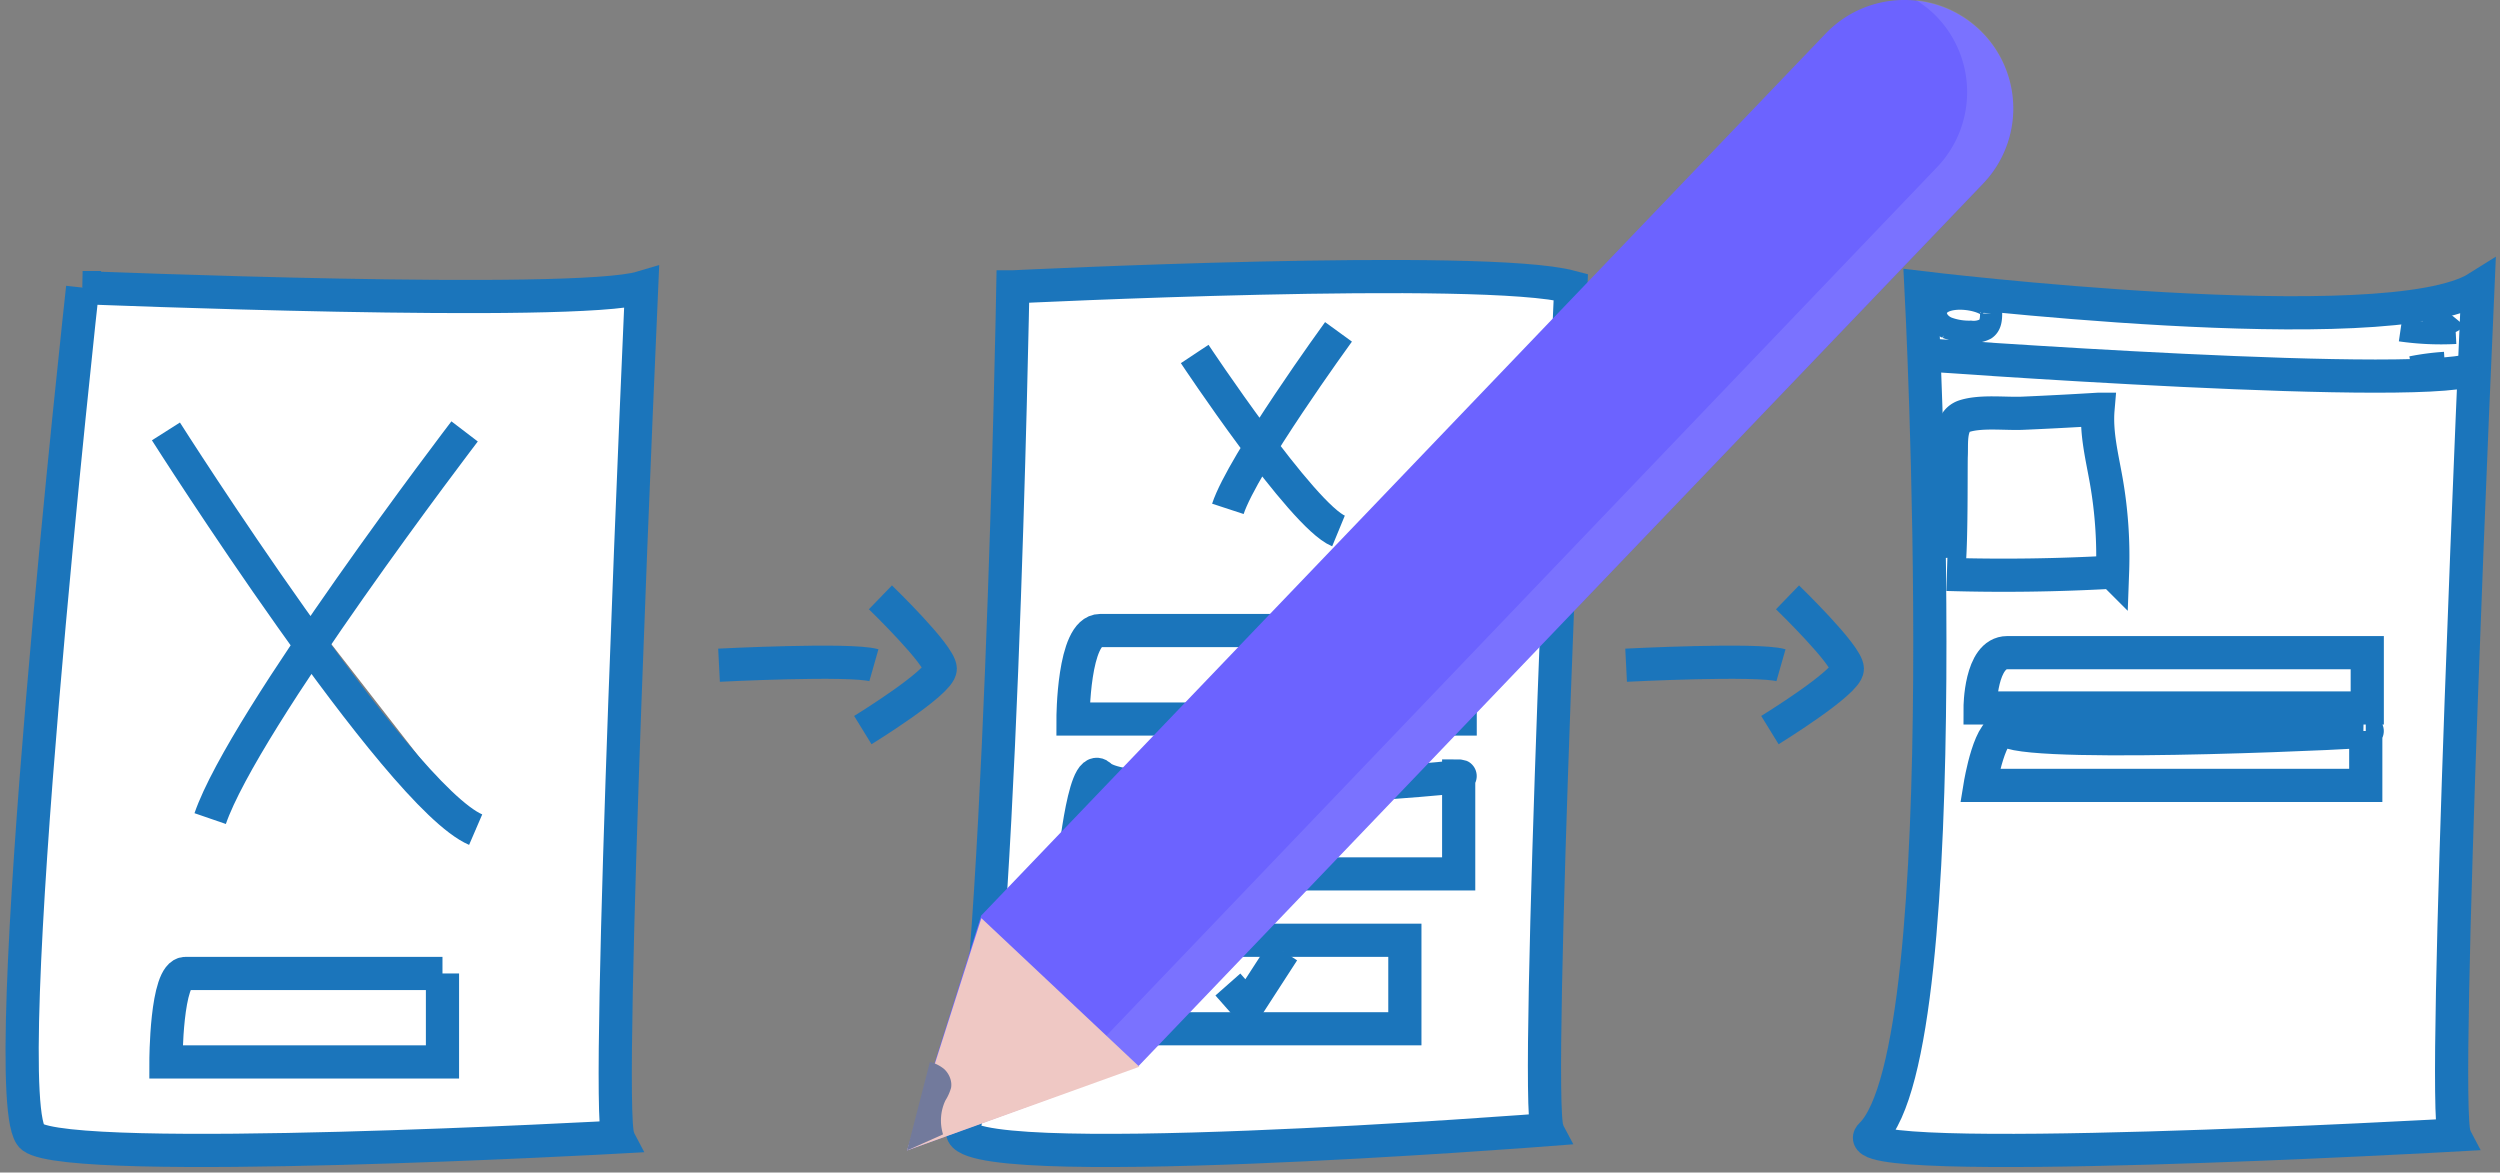
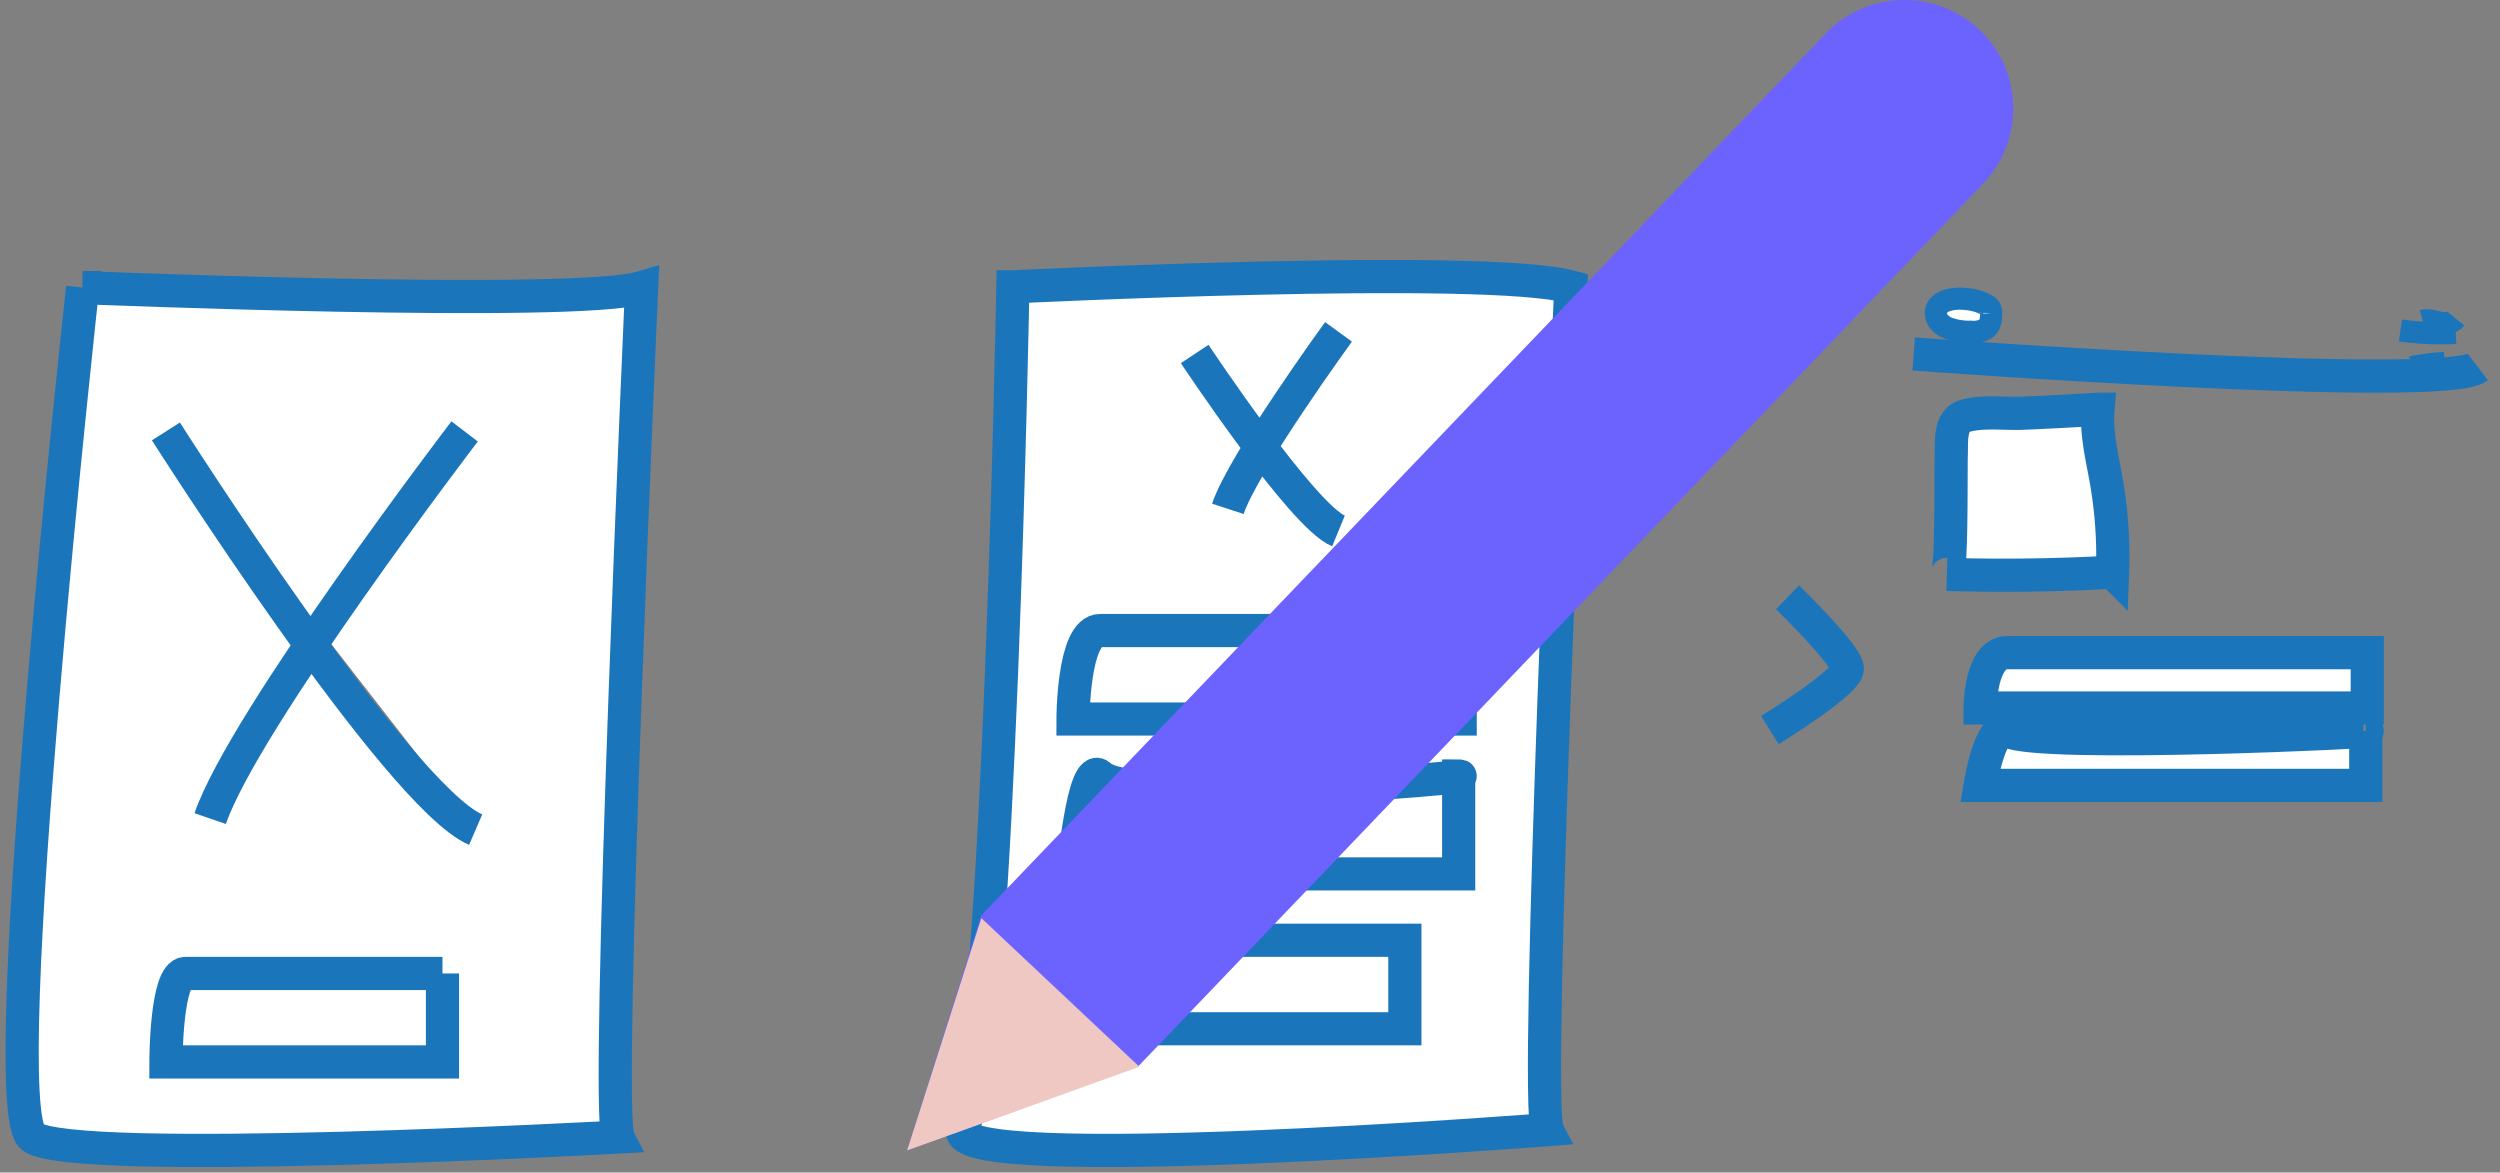
<svg xmlns="http://www.w3.org/2000/svg" width="226" height="106" viewBox="0 0 226 106">
  <rect x="0" y="0" width="226" height="106" fill="#808080" stroke="none" />
  <g fill="none" fill-rule="evenodd">
    <path fill="#FFF" stroke="#1B75BB" stroke-width="3" d="M7.469 26S51.949 27.814 58 26c0 0-3.328 74.372-2.118 76.79 0 0-49.32 2.722-52.952 0C-.7 100.07 7.47 26 7.47 26zM15 39s20.923 32.95 28 36M42 39S22.067 65.096 19 74" />
    <path fill="#FFF" stroke="#1B75BB" stroke-width="3" d="M40 88H16.765C15 88 15 96 15 96h25v-8zM91.563 25.933s42.585-2.1 50.437 0c0 0-3.322 73.789-2.114 76.189 0 0-54.412 4.226-52.853 0 3.322-8.999 4.53-76.189 4.53-76.189zM108 32s9.713 14.646 13 16M121 30s-8.666 11.929-10 16" />
    <path fill="#FFF" stroke="#1B75BB" stroke-width="3" d="M132 57H99.456C97 57 97 65 97 65h35v-8zM127 85h-23.235C102 85 102 93 102 93h25v-8zM131.865 70.148c2.462 0-29.55 2.845-32.418 0C97.936 68.652 97 79 97 79h34.865v-8.852z" />
-     <path fill="#FFF" stroke="#1B75BB" stroke-width="3" d="M111 89l1.765 2L116 86M173.658 26s42.203 5.127 50.342 0c0 0-3.316 74.192-2.11 76.605 0 0-56.009 3.14-52.753 0C177.276 94.763 173.658 26 173.658 26z" />
    <path fill="#FFF" stroke="#33313F" stroke-width="3" d="M179 40s5.976 9.143 8 10M188 40s-6.077 7.469-7 10" />
    <path fill="#FFF" stroke="#1B75BB" stroke-width="3" d="M214 59h-32.544C179 59 179 64 179 64h35v-5zM213.865 66.082c2.462 0-29.55 1.58-32.418 0C179.936 65.252 179 71 179 71h34.865v-4.918zM173 32s47.919 3.55 51 1.191" />
    <path fill="#FFF" stroke="#1B75BB" stroke-width="2" d="M219 29c.505-.136 1.024.058 1.536.158s1.093.088 1.464-.367M217 29.868c1.65.24 3.328.316 5 .228M218 33.197c.993-.198 1.994-.33 3-.394M176.004 29.622c.672.26 1.407.384 2.147.363a2.32 2.32 0 0 0 1.338-.243c.468-.318.508-.9.508-1.406a.9.9 0 0 0-.08-.452.993.993 0 0 0-.382-.336c-.884-.516-2.526-.725-3.56-.375-1.416.48-1.187 1.894.03 2.449z" />
    <path fill="#FFF" stroke="#1B75BB" stroke-width="3" d="M189.66 37c-.184 2.175.376 4.336.752 6.49.474 2.72.662 5.478.562 8.232a174.2 174.2 0 0 1-14.974.202c.464.015.347-9.83.392-10.735.057-1.158-.209-3.151 1.235-3.586 1.516-.462 3.652-.177 5.244-.247 2.262-.098 4.525-.217 6.789-.356z" />
-     <path stroke="#1B75BB" stroke-width="3" d="M65 60.135s11.87-.607 14 0M79.59 54S85 59.23 85 60.462C85 61.692 78 66 78 66M147 60.135s11.87-.607 14 0" />
    <path stroke="#1B75BB" stroke-width="3" d="M161.59 54s5.41 5.23 5.41 6.462c0 1.23-7 5.538-7 5.538" />
    <g>
      <path fill="#6C63FF" d="M88.698 82.77L165.04 3.033c3.757-3.918 9.985-4.06 13.918-.317a9.812 9.812 0 0 1 .318 13.886l-76.332 79.746L82 104l6.698-21.23z" />
-       <path fill="#FFF" d="M174.79 1.22a9.828 9.828 0 0 1 .318 13.897L98.783 94.921l-15.72 5.744L82 104l20.94-7.658 76.337-79.775A9.828 9.828 0 0 0 173.192 0c.573.351 1.108.76 1.598 1.22z" opacity=".1" />
      <path fill="#EFC8C4" d="M88.715 83L103 96.435l-17.23 6.208L82 104l2.39-7.467z" />
-       <path fill="#727A9C" d="M84.064 96c.45.107.878.318 1.263.622.446.393.77 1.075.647 1.73-.12.407-.292.79-.51 1.131a4.248 4.248 0 0 0-.212 3.064L82 104l2.064-8z" />
    </g>
  </g>
</svg>